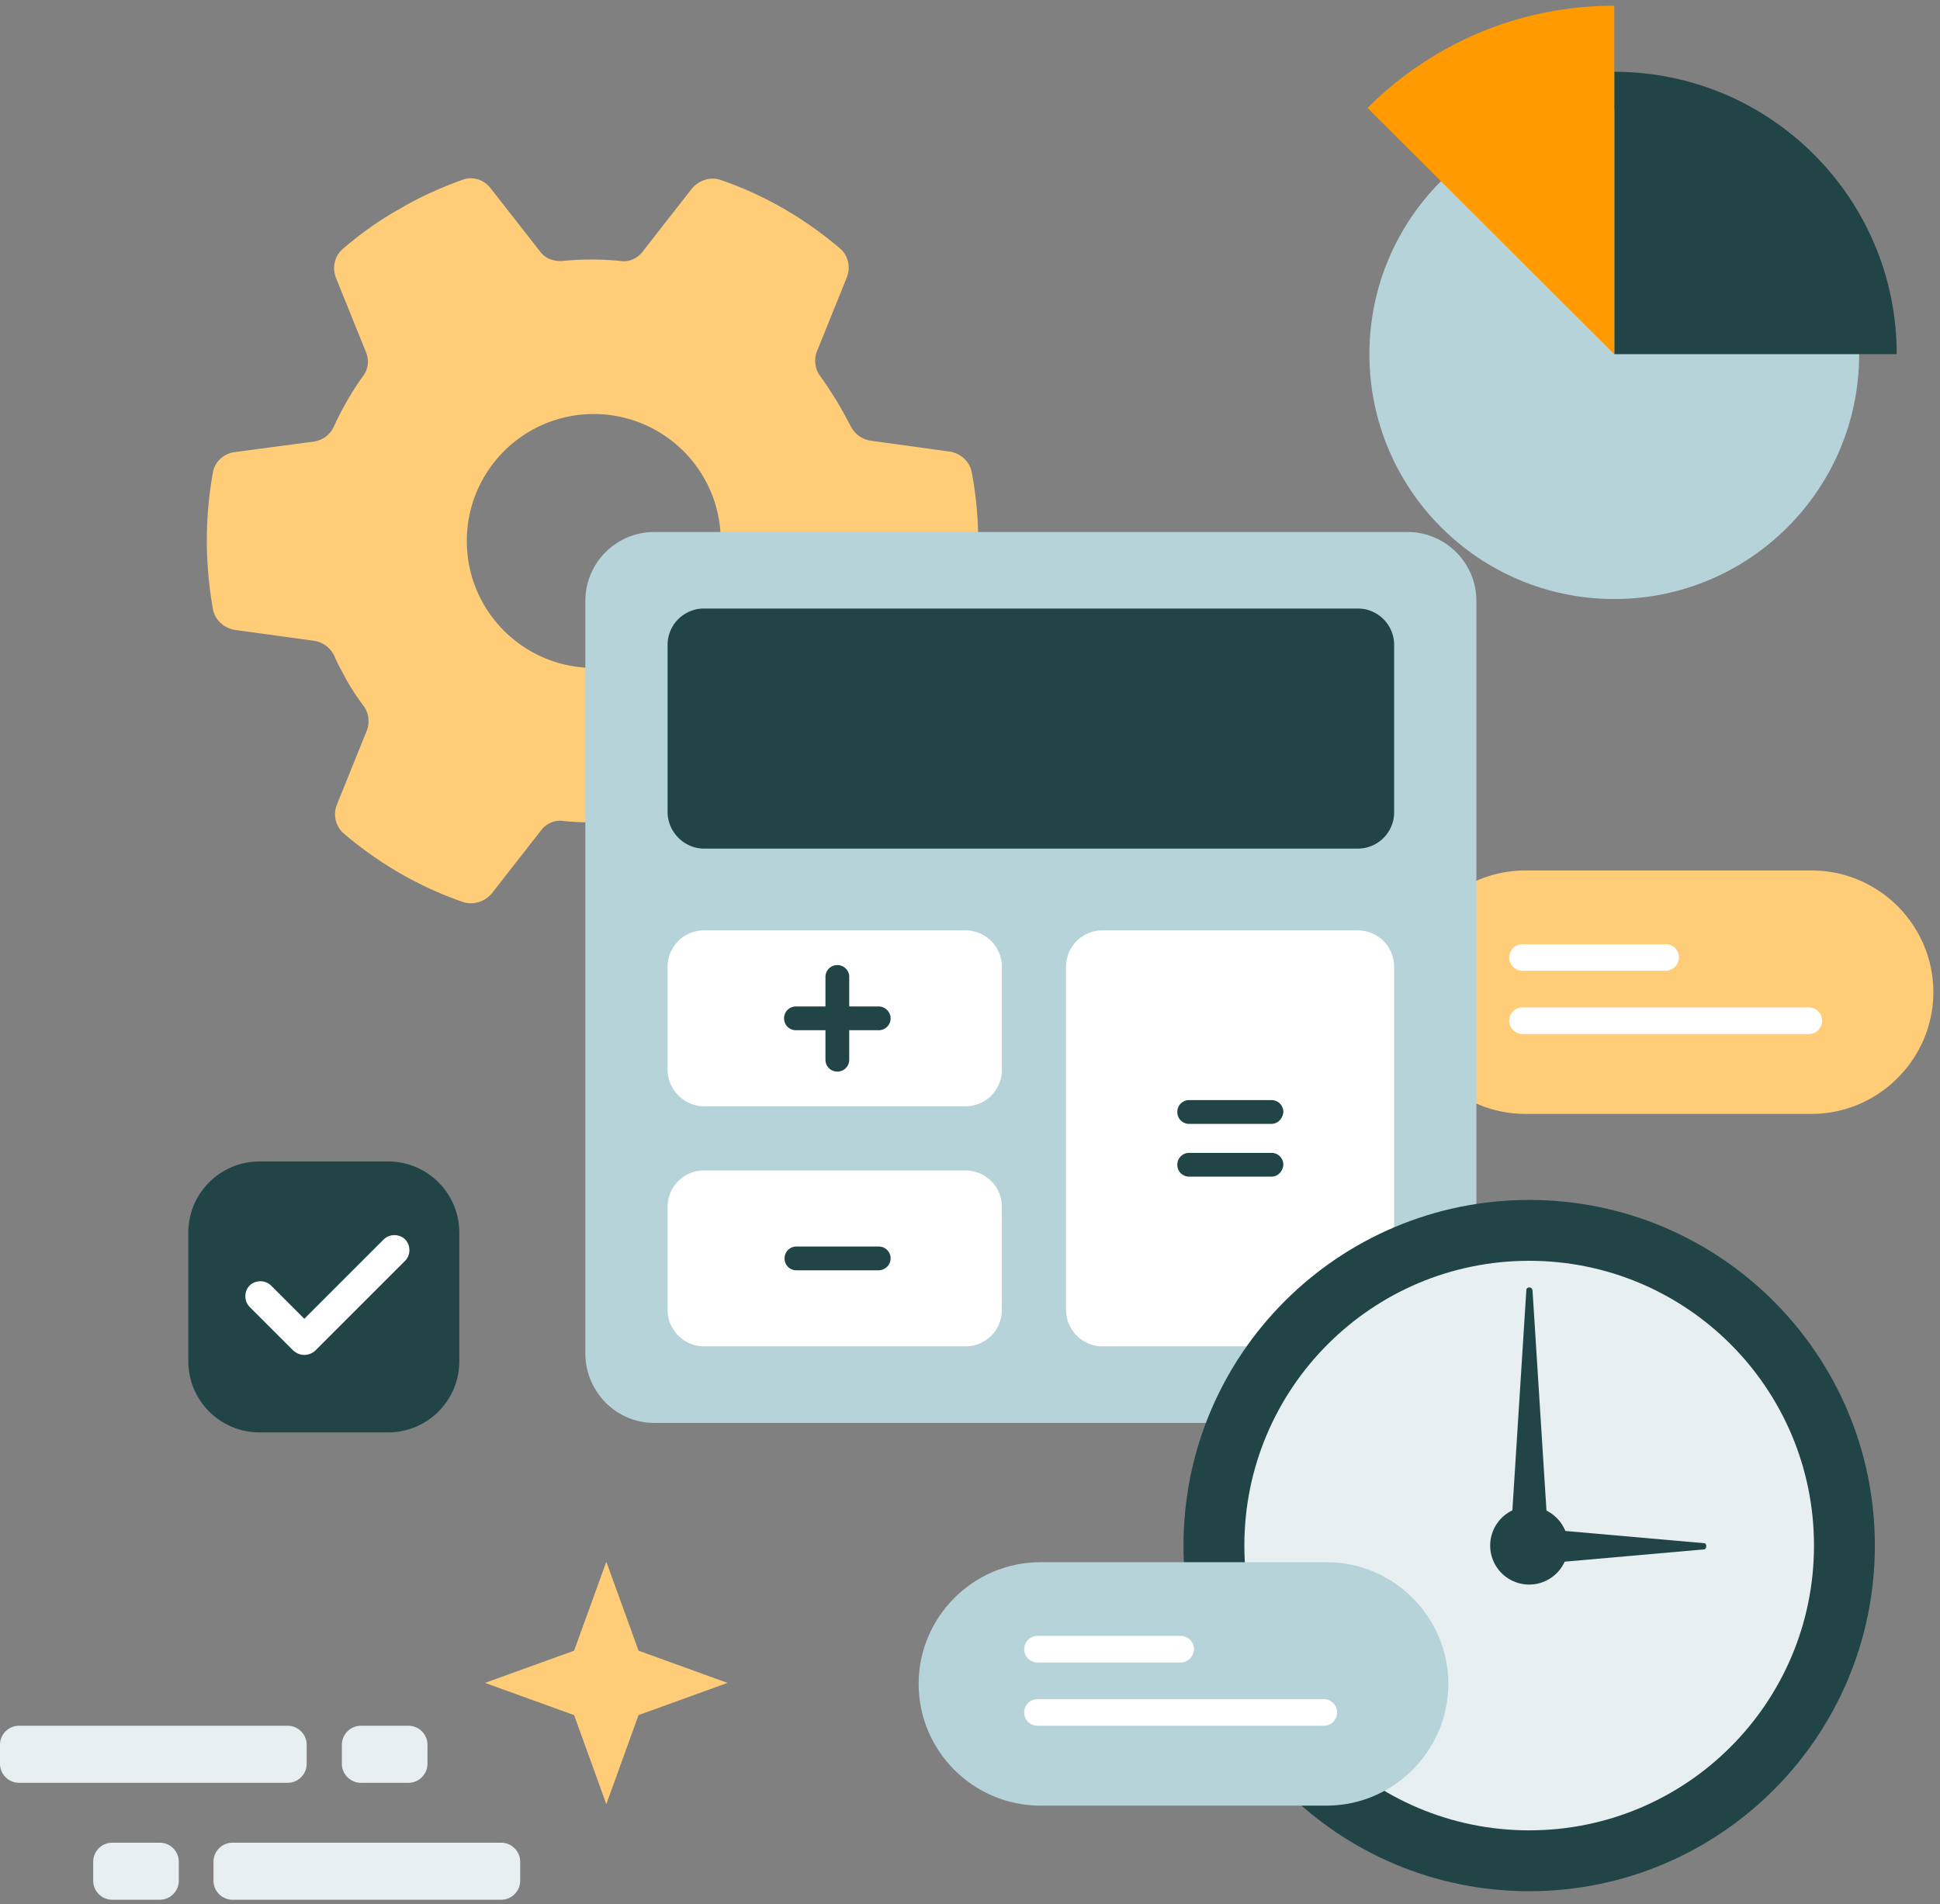
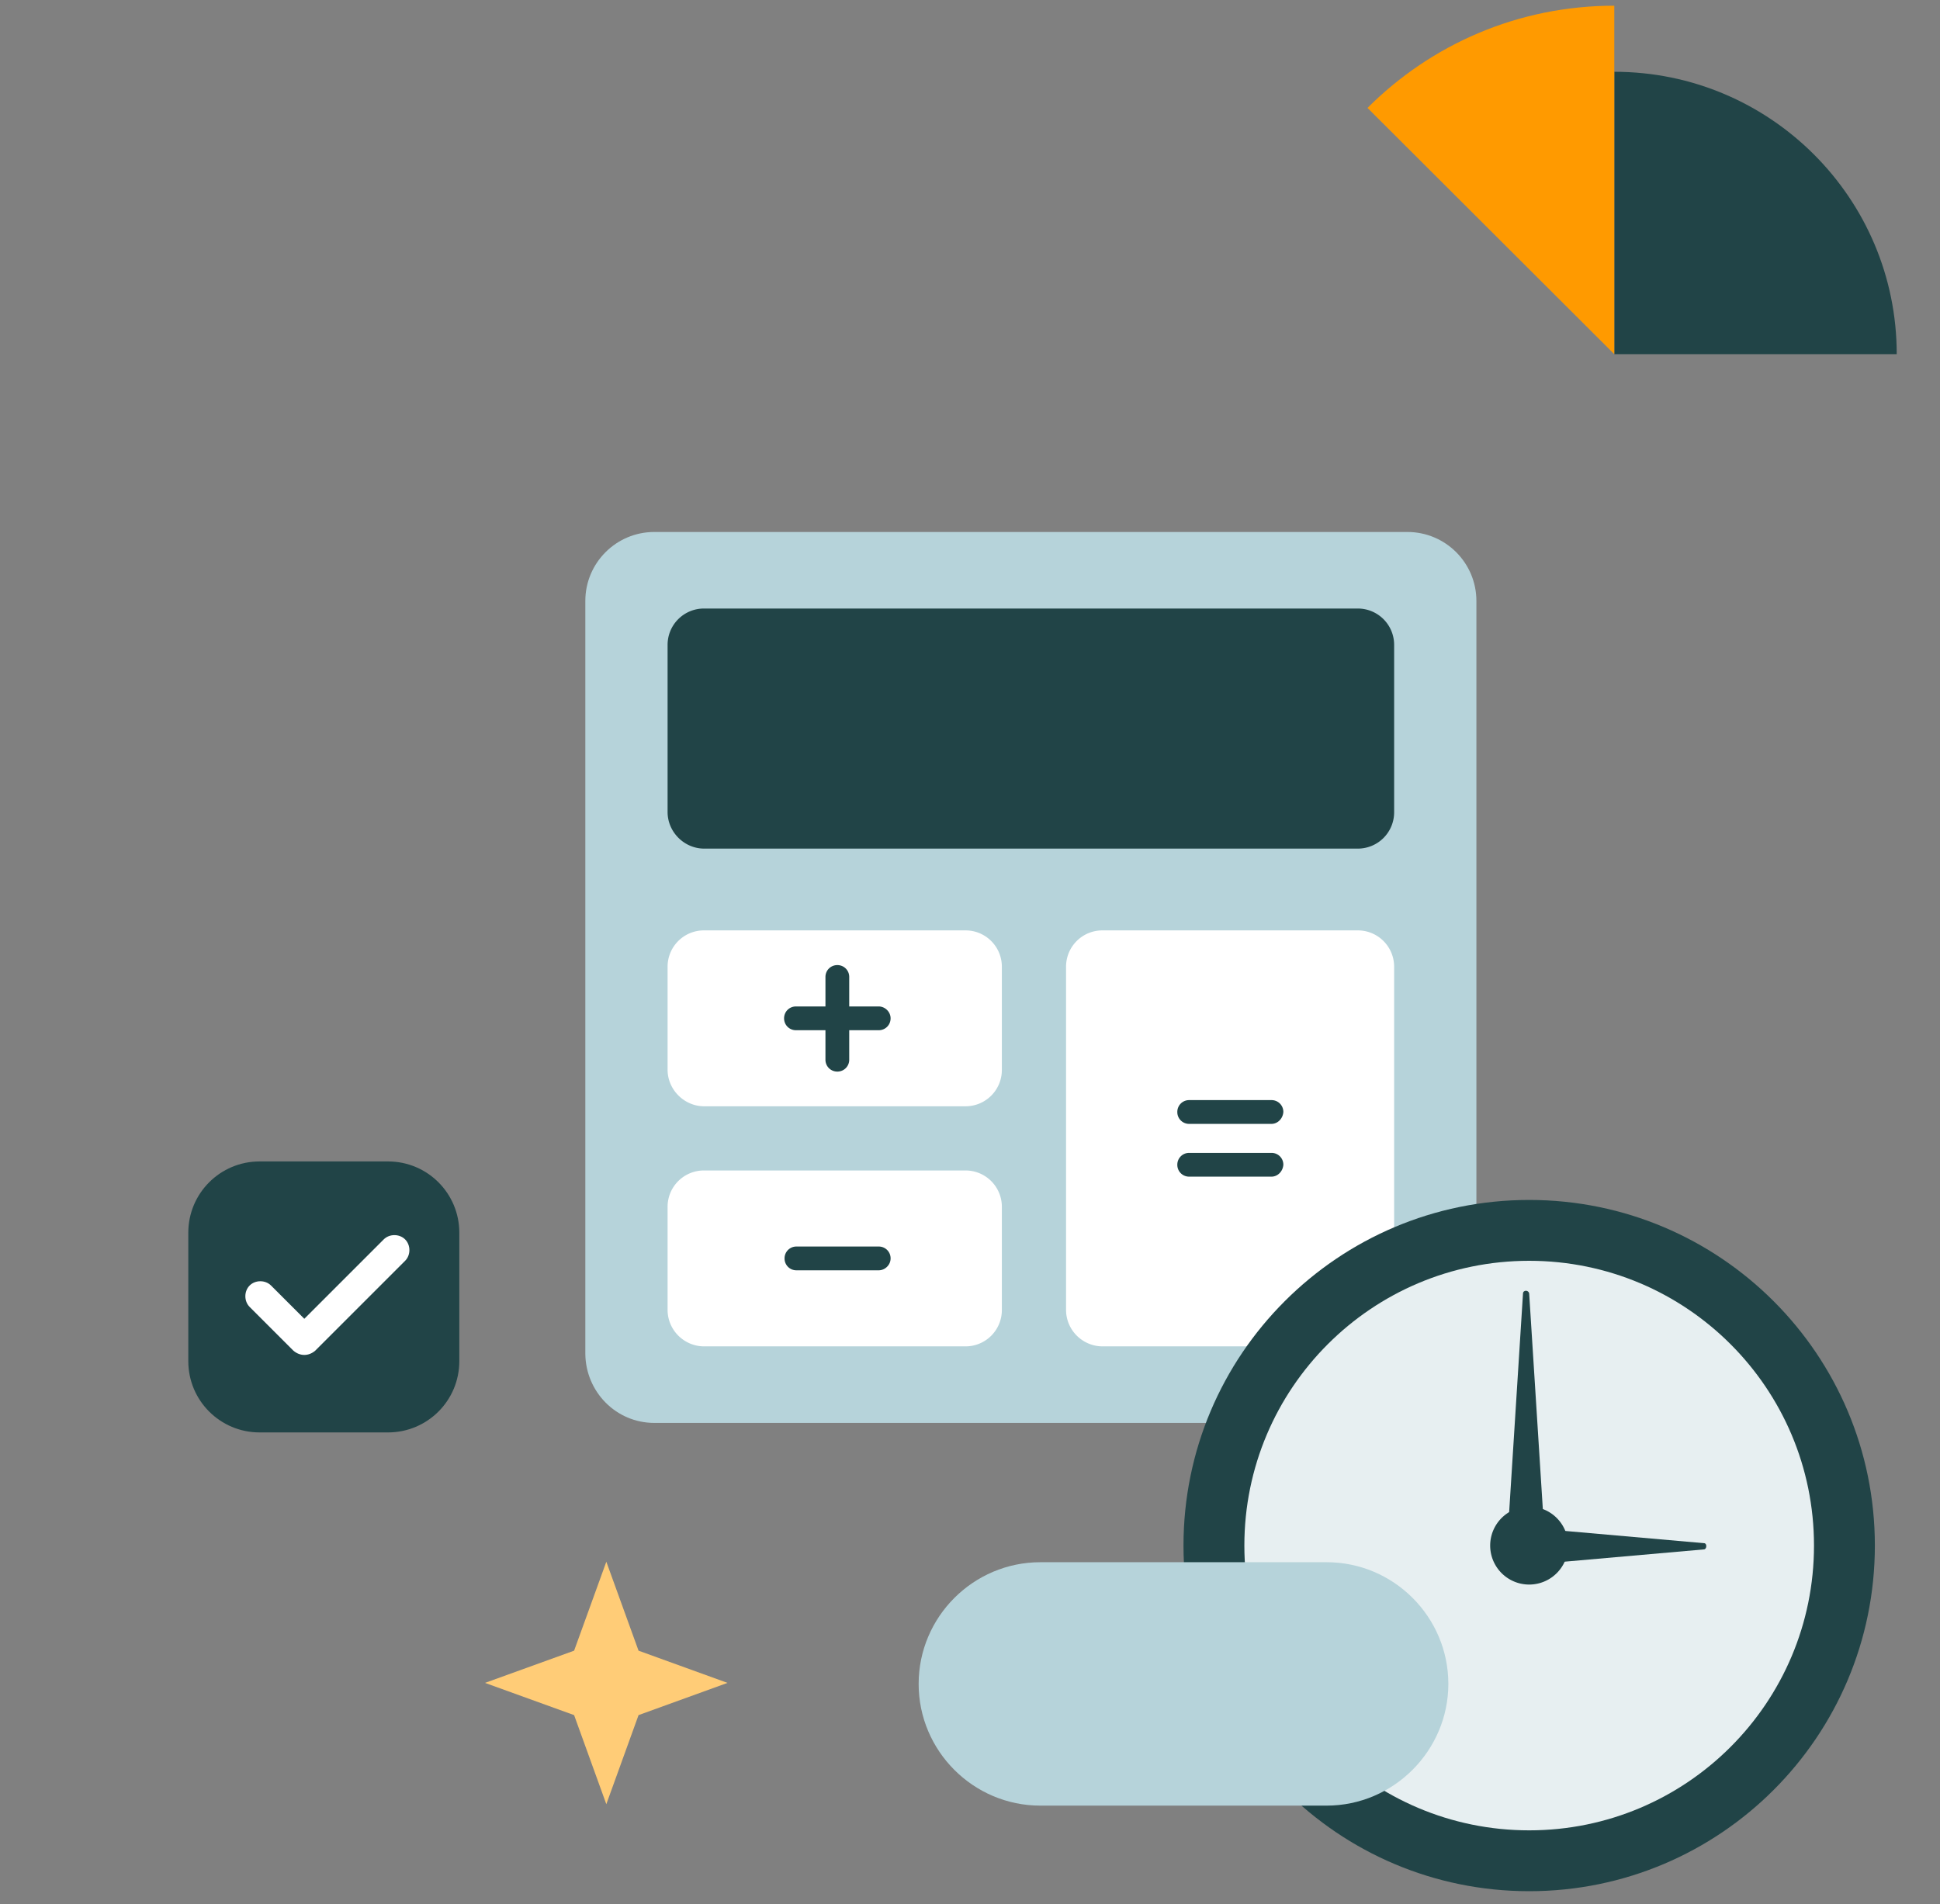
<svg xmlns="http://www.w3.org/2000/svg" width="272" height="267">
  <rect width="100%" height="100%" fill="#808080" stroke="none" />
  <g fill-rule="nonzero" fill="none">
-     <path d="M136.25 66.26c-.267-1.534-1.533-2.667-3.067-2.934l-11.133-1.533c-1.267-.2-2.267-1-2.8-2.067-.6-1.133-1.267-2.4-2-3.6-.733-1.133-1.467-2.333-2.267-3.4-.733-1-.866-2.333-.466-3.4l4.2-10.4c.6-1.467.2-3.133-1-4.133-4.934-4.2-10.6-7.467-16.6-9.534-1.467-.533-3.067 0-4.067 1.134l-6.933 8.866c-.734 1-2 1.534-3.134 1.334a41.454 41.454 0 00-8.133 0c-1.267.066-2.4-.334-3.133-1.334l-6.934-8.866c-1-1.267-2.6-1.734-4.066-1.134-2.934 1.067-5.934 2.4-8.734 4.067-2.866 1.6-5.466 3.467-7.866 5.533-1.2 1-1.6 2.667-1 4.134l4.2 10.4c.466 1.133.333 2.4-.467 3.4a44.037 44.037 0 00-4.067 7.066c-.533 1.134-1.533 1.867-2.8 2.067l-11.066 1.467c-1.534.2-2.8 1.333-3.067 2.866-1.133 6.267-1.133 12.734 0 19.134.267 1.533 1.533 2.666 3.067 2.933l11.133 1.533c1.267.2 2.267 1 2.8 2.067.533 1.267 1.2 2.4 1.867 3.667a33.566 33.566 0 002.266 3.4c.734 1 .867 2.333.467 3.4l-4.2 10.4c-.6 1.466-.2 3.133 1 4.133 4.933 4.2 10.6 7.467 16.6 9.533 1.467.534 3.067 0 4.067-1.133l6.933-8.867c.733-1 2-1.533 3.133-1.333 2.667.267 5.467.267 8.134 0 1.266-.067 2.4.333 3.133 1.333l6.933 8.867c1 1.267 2.6 1.733 4.067 1.133 2.933-1.066 5.933-2.4 8.733-4.066 2.867-1.6 5.467-3.467 7.867-5.534 1.133-1 1.6-2.666 1-4.133l-4.2-10.4c-.467-1.133-.333-2.4.467-3.4 1.6-2.267 2.933-4.6 4.066-7.067.534-1.133 1.534-1.866 2.8-2.066l11.134-1.534c1.533-.2 2.8-1.333 3.066-2.866 1.267-6.334 1.267-12.8.067-19.134zm-53 27.399c-9.8 0-17.8-7.933-17.8-17.8 0-9.8 7.933-17.8 17.8-17.8 9.8 0 17.8 7.934 17.8 17.8-.067 9.8-8 17.8-17.8 17.8zM254 156.2h-40.133c-9.4 0-17.067-7.667-17.067-17.067s7.667-17.066 17.067-17.066H254c9.4 0 17.067 7.666 17.067 17.066 0 9.334-7.667 17.067-17.067 17.067z" fill="#FC7" />
-     <path d="M233.533 136.133h-20.066c-1 0-1.867-.8-1.867-1.866 0-1 .8-1.867 1.867-1.867h20.066c1 0 1.867.8 1.867 1.867 0 1-.867 1.866-1.867 1.866zM253.6 145h-40.133c-1 0-1.867-.8-1.867-1.866 0-1 .8-1.867 1.867-1.867H253.6c1 0 1.867.8 1.867 1.867A1.864 1.864 0 01253.6 145z" fill="#FFF" />
    <path d="M91.733 199.533h105.6c5.334 0 9.667-4.333 9.667-9.666v-105.6c0-5.334-4.333-9.667-9.667-9.667h-105.6c-5.333 0-9.666 4.333-9.666 9.667v105.6c.066 5.333 4.333 9.666 9.666 9.666z" fill="#B6D3DA" />
    <path d="M98.733 119h91.6a5.094 5.094 0 005.134-5.133v-23.4a5.094 5.094 0 00-5.134-5.134h-91.6a5.094 5.094 0 00-5.133 5.134v23.4c0 2.8 2.333 5.133 5.133 5.133z" fill="#214447" />
    <path d="M98.733 155.133h36.6a5.093 5.093 0 005.134-5.133v-14.4a5.093 5.093 0 00-5.134-5.133h-36.6A5.093 5.093 0 0093.6 135.6V150c0 2.8 2.333 5.133 5.133 5.133zM98.733 188.8h36.6a5.094 5.094 0 005.134-5.133v-14.4a5.094 5.094 0 00-5.134-5.134h-36.6a5.094 5.094 0 00-5.133 5.134v14.4c0 2.866 2.333 5.133 5.133 5.133zM154.6 188.8h35.733a5.094 5.094 0 005.134-5.133V135.6a5.093 5.093 0 00-5.134-5.133H154.6a5.092 5.092 0 00-5.133 5.133v48.067c0 2.866 2.333 5.133 5.133 5.133z" fill="#FFF" />
    <path d="M123.2 141.133h-4.133V137c0-.933-.734-1.667-1.667-1.667s-1.667.734-1.667 1.667v4.133H111.6c-.933 0-1.667.734-1.667 1.667s.734 1.667 1.667 1.667h4.133v4.133c0 .933.734 1.667 1.667 1.667s1.667-.734 1.667-1.667v-4.133h4.133c.933 0 1.667-.734 1.667-1.667s-.8-1.667-1.667-1.667zM123.2 178.133h-11.533a1.65 1.65 0 01-1.667-1.666 1.65 1.65 0 011.667-1.667H123.2a1.65 1.65 0 011.667 1.667c0 .933-.8 1.666-1.667 1.666zM178.267 165h-11.534a1.65 1.65 0 01-1.666-1.667 1.65 1.65 0 011.666-1.666h11.534a1.65 1.65 0 011.666 1.666c-.066.934-.8 1.667-1.666 1.667zM178.267 157.6h-11.534a1.65 1.65 0 01-1.666-1.667 1.65 1.65 0 011.666-1.666h11.534a1.65 1.65 0 011.666 1.666c-.066.934-.8 1.667-1.666 1.667z" fill="#214447" />
-     <path d="M226.333 84c18.962 0 34.334-15.372 34.334-34.334 0-18.961-15.372-34.333-34.334-34.333-18.961 0-34.333 15.372-34.333 34.334C192 68.627 207.372 84 226.333 84z" fill="#B6D3DA" />
    <path d="M226.333 49.666h39.6c0-21.866-17.733-39.6-39.6-39.6v39.6z" fill="#214447" />
    <path d="M226.333 49.666V.8c-13.533 0-25.733 5.467-34.6 14.333l34.6 34.534z" fill="#FF9A00" />
    <path d="M54.4 200.867h-18c-5.533 0-10-4.467-10-10v-18c0-5.534 4.467-10 10-10h18c5.533 0 10 4.466 10 10v18c0 5.533-4.467 10-10 10z" fill="#214447" />
    <path d="M42.667 190c-.534 0-1.067-.2-1.534-.6L35 183.267c-.8-.8-.8-2.2 0-3 .8-.8 2.2-.8 3 0l4.667 4.666L53.8 173.8c.8-.8 2.2-.8 3 0 .8.8.8 2.2 0 3l-12.6 12.6c-.467.4-1 .6-1.533.6z" fill="#FFF" />
    <path d="M214.4 265.2c26.767 0 48.467-21.699 48.467-48.467 0-26.767-21.7-48.466-48.467-48.466s-48.467 21.699-48.467 48.466c0 26.768 21.7 48.467 48.467 48.467z" fill="#214447" />
    <path d="M214.4 256.667c22.055 0 39.933-17.879 39.933-39.934 0-22.054-17.878-39.933-39.933-39.933-22.054 0-39.933 17.879-39.933 39.933 0 22.055 17.879 39.934 39.933 39.934z" fill="#E7EFF1" />
    <path d="M214.4 214.667v4.266c0 .267.133.467.333.467l24.2-2.133c.4-.067.4-.867 0-.867l-24.2-2.133c-.2-.067-.333.133-.333.4z" fill="#214447" />
-     <path d="M212.267 215.067h4.266c.267 0 .467-.2.467-.467l-2.133-33.667c-.067-.533-.867-.533-.867 0l-2.133 33.667c-.067.2.133.467.4.467z" fill="#214447" />
+     <path d="M212.267 215.067h4.266l-2.133-33.667c-.067-.533-.867-.533-.867 0l-2.133 33.667c-.067.2.133.467.4.467z" fill="#214447" />
    <path d="M214.4 222.2a5.467 5.467 0 100-10.935 5.467 5.467 0 000 10.935z" fill="#214447" />
    <path d="M186 253.2h-40.133c-9.4 0-17.067-7.667-17.067-17.067s7.667-17.066 17.067-17.066H186c9.4 0 17.067 7.666 17.067 17.066 0 9.334-7.667 17.067-17.067 17.067z" fill="#B6D3DA" />
-     <path d="M165.533 233.133h-20.066c-1 0-1.867-.8-1.867-1.866 0-1 .8-1.867 1.867-1.867h20.066c1 0 1.867.8 1.867 1.867 0 1-.867 1.866-1.867 1.866zM185.6 242h-40.133c-1 0-1.867-.8-1.867-1.866 0-1 .8-1.867 1.867-1.867H185.6c1 0 1.867.8 1.867 1.867A1.864 1.864 0 01185.6 242z" fill="#FFF" />
-     <path d="M40.333 250H2.667A2.675 2.675 0 010 247.333v-2.666C0 243.2 1.2 242 2.667 242h37.666C41.8 242 43 243.2 43 244.667v2.666C43 248.8 41.8 250 40.333 250zM22.4 266.4h-6.666a2.675 2.675 0 01-2.667-2.667v-2.666c0-1.467 1.2-2.667 2.666-2.667H22.4c1.467 0 2.667 1.2 2.667 2.667v2.666c0 1.467-1.2 2.667-2.667 2.667zM70.267 266.4H32.6a2.675 2.675 0 01-2.667-2.667v-2.666c0-1.467 1.2-2.667 2.667-2.667h37.667c1.466 0 2.666 1.2 2.666 2.667v2.666c0 1.467-1.2 2.667-2.666 2.667zM50.6 250h6.666c1.467 0 2.667-1.2 2.667-2.667v-2.666c0-1.467-1.2-2.667-2.667-2.667H50.6a2.675 2.675 0 00-2.667 2.667v2.666c0 1.467 1.2 2.667 2.667 2.667z" fill="#E7EFF1" />
    <path fill="#FC7" d="M85.01 253l4.518-12.493L102 235.989l-12.472-4.517L85.011 219l-4.518 12.472L68 235.989l12.493 4.518z" />
  </g>
</svg>